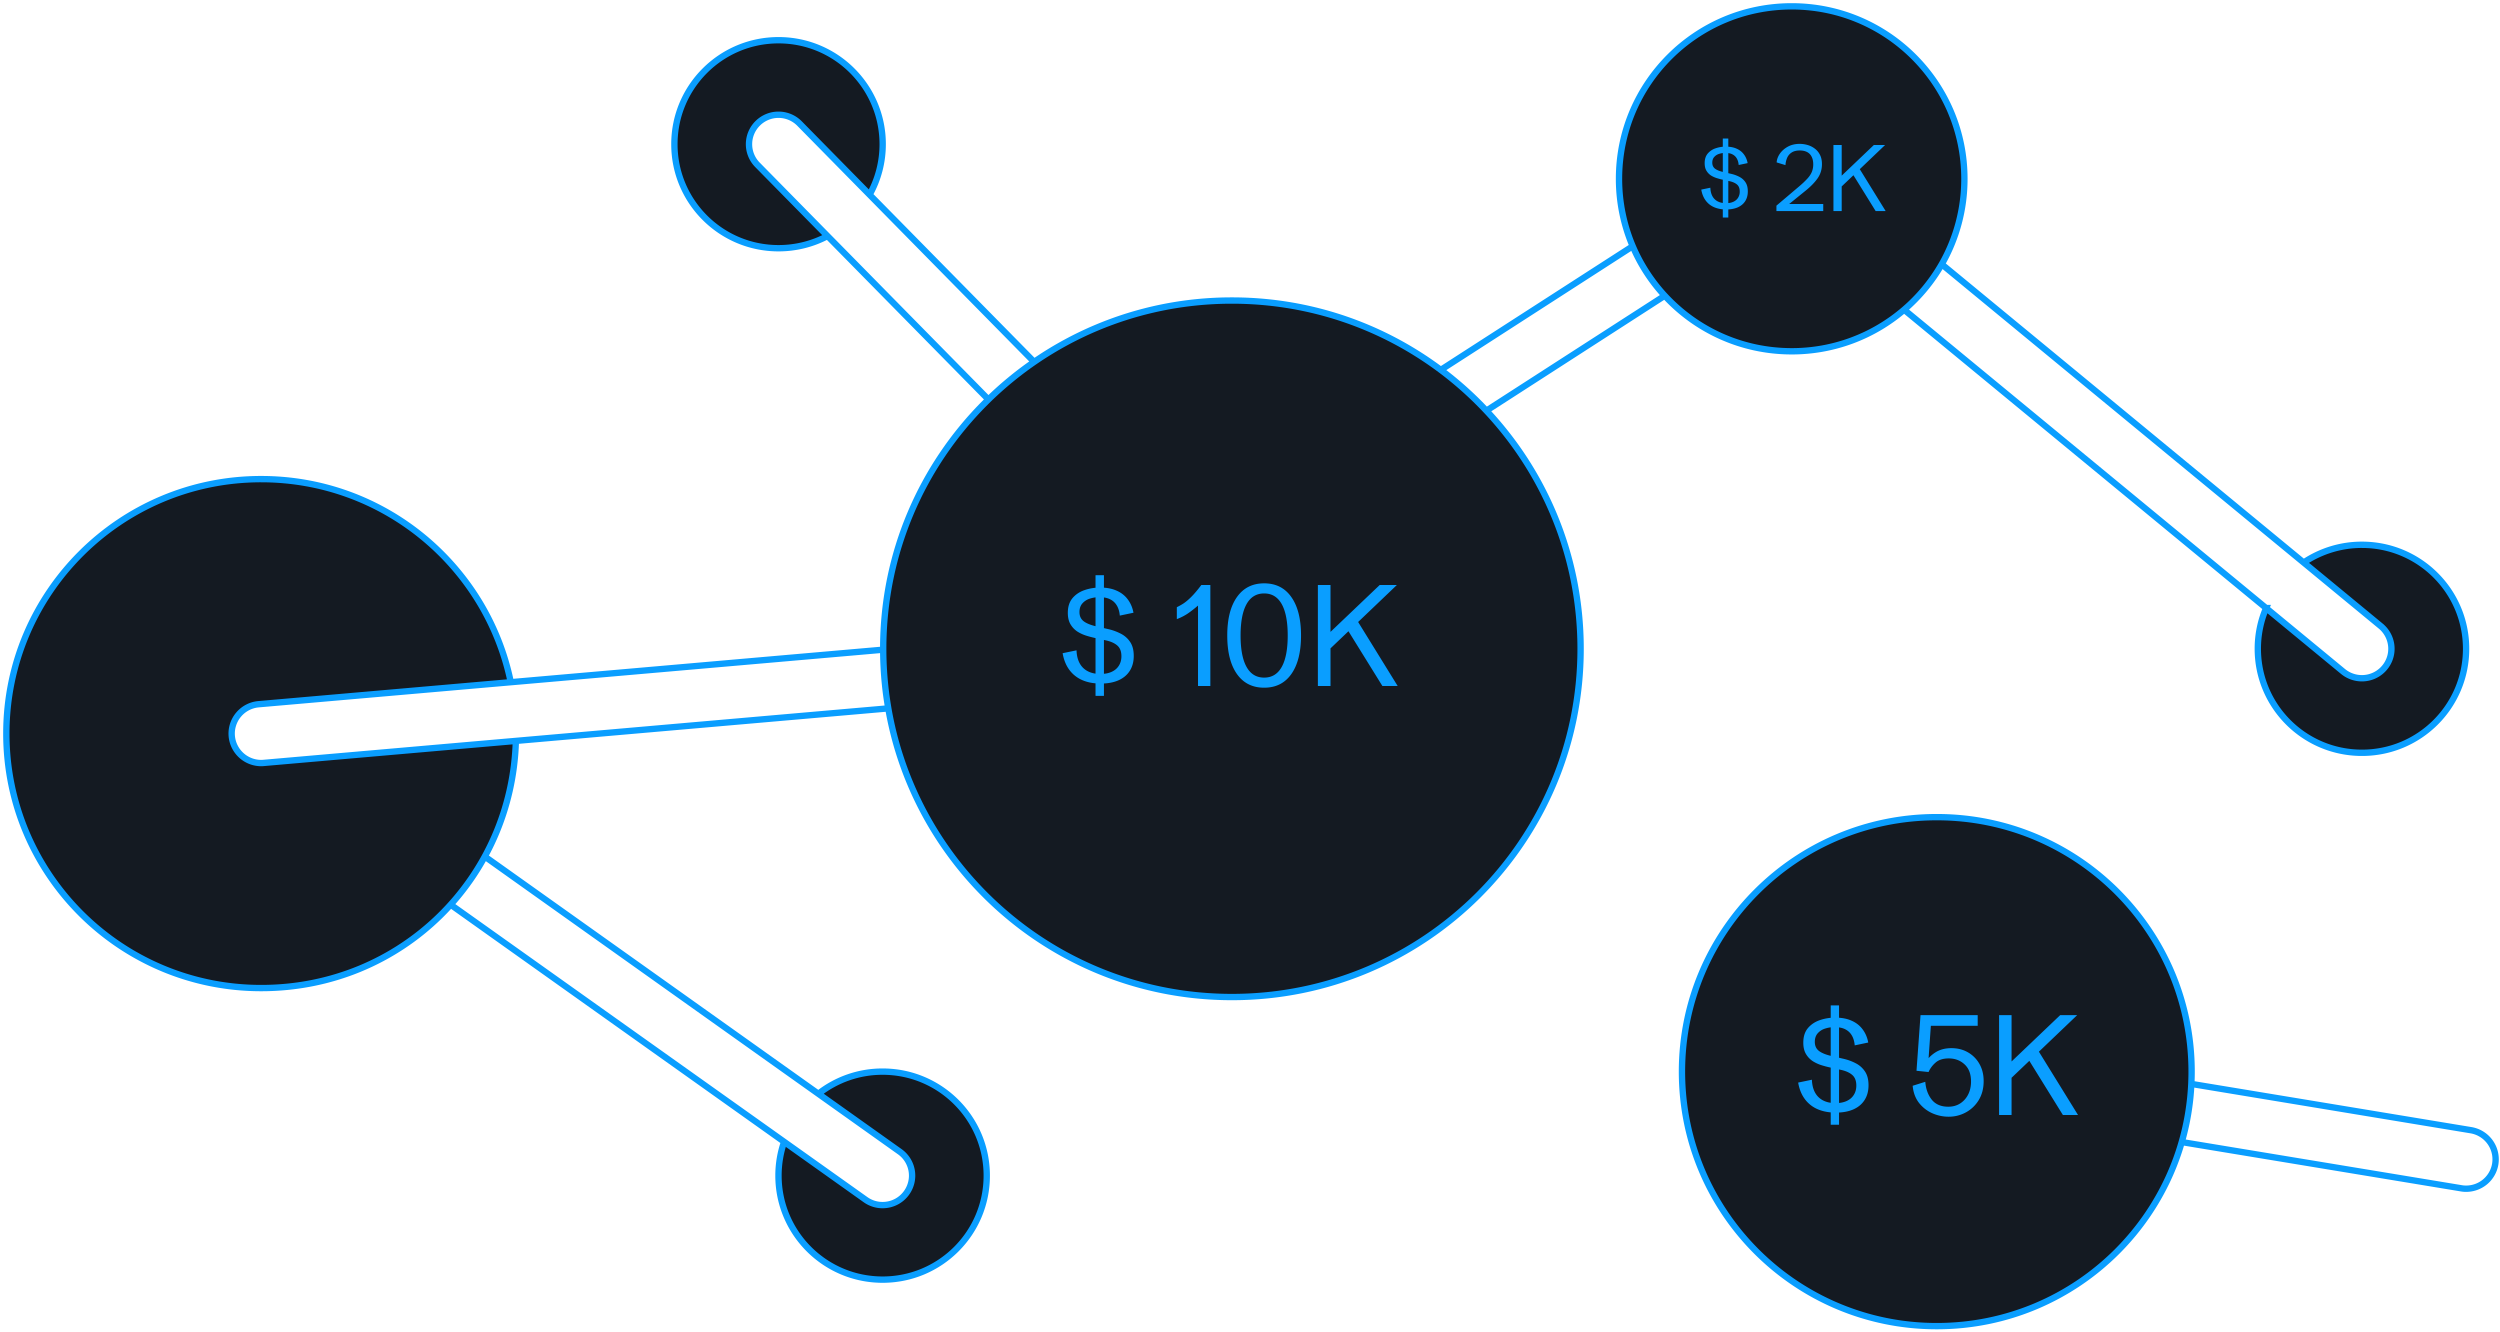
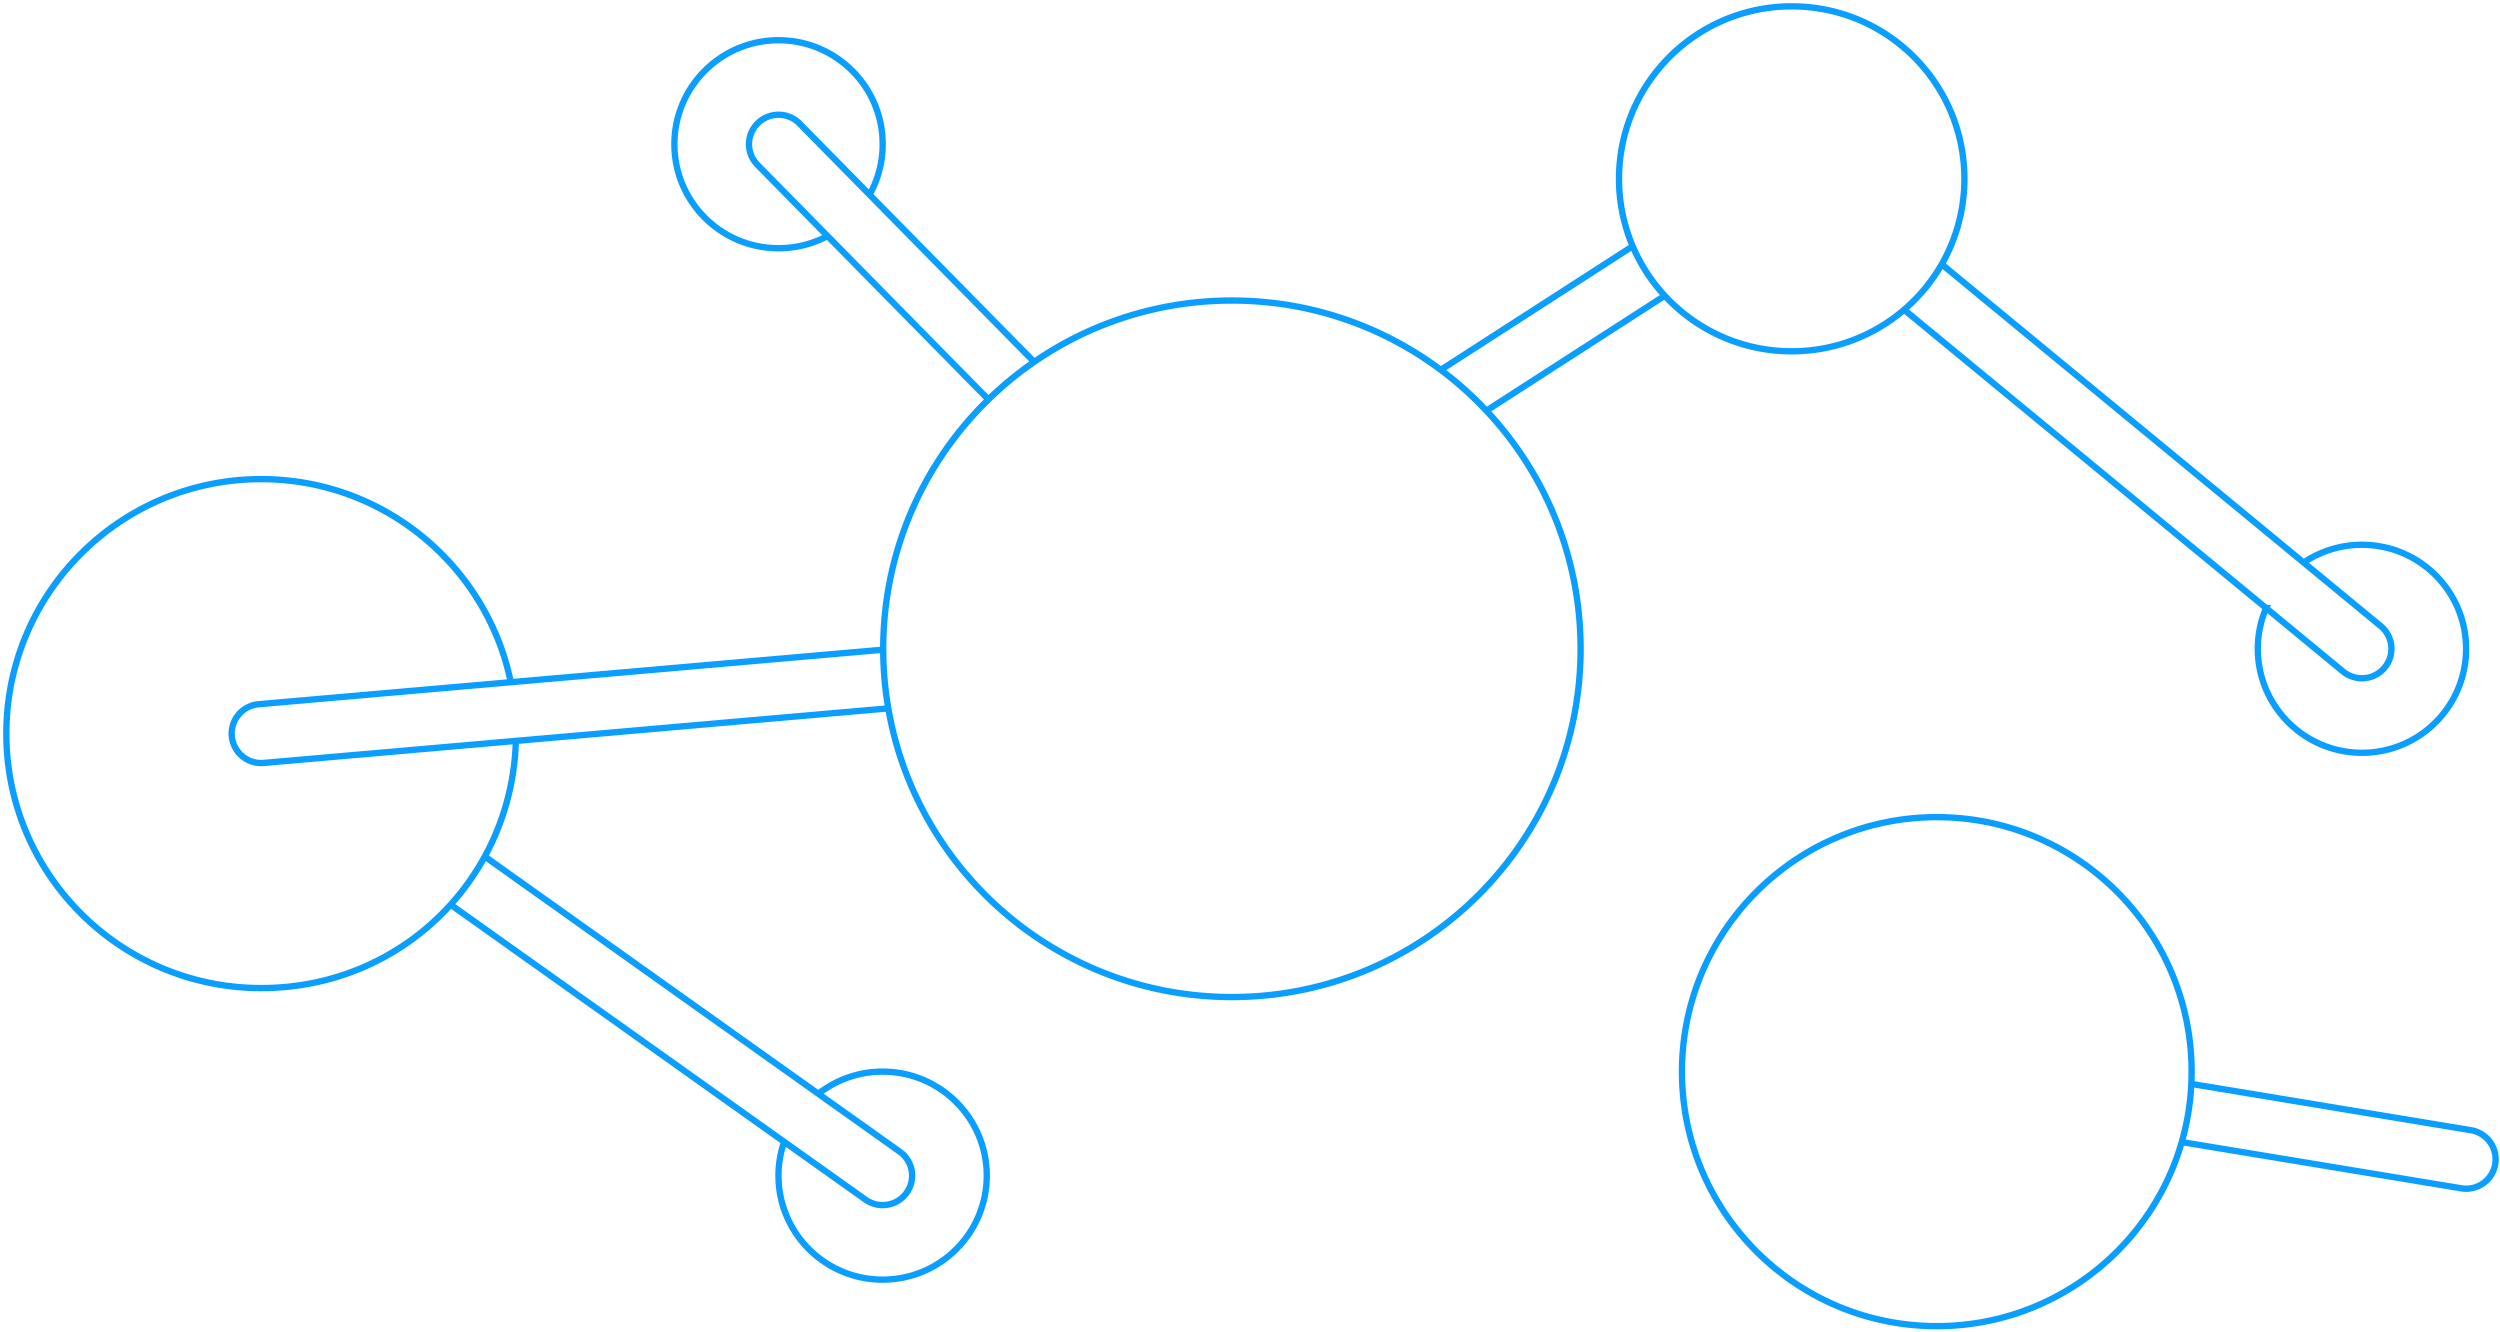
<svg xmlns="http://www.w3.org/2000/svg" width="394" height="210" fill="none">
-   <path d="M80.498 107.516C76.745 89.248 60.56 75.511 41.16 75.511 18.982 75.51.999 93.463.999 115.615c0 22.145 17.983 40.105 40.16 40.105 11.995 0 22.577-5.071 29.864-13.148a39.824 39.824 0 005.38-7.584c2.965-5.428 4.71-11.625 4.898-18.221l-39.733 3.47a3.997 3.997 0 01-.409.021 4.656 4.656 0 01-4.63-4.235 4.652 4.652 0 014.23-5.037l39.74-3.47zm113.65 49.618c30.351 0 54.955-24.572 54.955-54.885 0-14.512-5.64-27.708-14.85-37.522a55.223 55.223 0 00-7.187-6.43c-9.175-6.865-20.571-10.932-32.918-10.932-30.35 0-54.954 24.572-54.954 54.884l.001.142c.076 30.247 24.65 54.743 54.953 54.743zM300.096 48.807a27.287 27.287 0 005.923-7.161 27.061 27.061 0 003.571-13.464C309.59 13.162 297.409 1 282.373 1s-27.217 12.163-27.217 27.182a27.08 27.08 0 002.139 10.58l.018.041a27.235 27.235 0 005.05 7.803c4.974 5.388 12.097 8.758 20.01 8.758a27.119 27.119 0 0017.723-6.557zm45.303 120.088c0 22.153-17.98 40.105-40.161 40.105-22.18 0-40.16-17.952-40.16-40.105 0-22.152 17.98-40.111 40.16-40.111 22.181 0 40.161 17.959 40.161 40.111zm11.741-73.062a16.266 16.266 0 00-1.309 6.416c0 9.054 7.347 16.391 16.413 16.391 9.066 0 16.412-7.337 16.412-16.391 0-9.053-7.347-16.39-16.412-16.39a16.416 16.416 0 00-9.178 2.793l12.135 10.017a4.64 4.64 0 01-.983 7.781 4.64 4.64 0 01-1.983.442 4.688 4.688 0 01-2.958-1.055L357.14 95.833zm-233.56 84.111a16.418 16.418 0 00-.891 5.335c0 9.054 7.346 16.391 16.412 16.391 9.066 0 16.412-7.337 16.412-16.391 0-9.053-7.346-16.391-16.412-16.391a16.32 16.32 0 00-10.123 3.495l12.82 9.119a4.634 4.634 0 011.087 6.471 4.626 4.626 0 01-3.793 1.949 4.59 4.59 0 01-2.697-.865l-12.815-9.113zm13.466-149.258a16.327 16.327 0 002.065-7.956c0-9.054-7.347-16.39-16.413-16.39-9.066 0-16.412 7.336-16.412 16.39s7.347 16.39 16.412 16.39c2.79 0 5.422-.696 7.719-1.92l-11.039-11.22a4.633 4.633 0 01.057-6.563 4.649 4.649 0 016.574.056l11.037 11.213z" fill="#141A22" />
  <path d="M80.502 107.532l-.004-.016m.803 9.246v.005m58.692-5.126l-58.692 5.126m57.902-14.377l-.008.001m123.168-55.786l-28.11 18.122m28.11-18.122c4.974 5.389 12.097 8.759 20.01 8.759a27.119 27.119 0 0017.723-6.557 27.287 27.287 0 005.923-7.161m-43.656 4.96a27.235 27.235 0 01-5.05-7.803m-23.06 25.924c9.21 9.814 14.85 23.01 14.85 37.522m-14.85-37.522a55.223 55.223 0 00-7.187-6.43m78.953-16.651l69.182 57.023m-69.182-57.023a27.061 27.061 0 003.571-13.464C309.59 13.162 297.409 1 282.373 1s-27.217 12.163-27.217 27.182a27.08 27.08 0 002.139 10.58l.018.041M375.201 98.67a4.64 4.64 0 01-.983 7.781 4.64 4.64 0 01-1.983.442 4.688 4.688 0 01-2.958-1.055m5.924-7.168l-12.135-10.017a16.416 16.416 0 019.178-2.793c9.065 0 16.412 7.337 16.412 16.39 0 9.054-7.346 16.391-16.412 16.391-9.066 0-16.413-7.337-16.413-16.391a16.266 16.266 0 011.309-6.416m12.137 10.004l-12.134-10.01-.003.006m12.137 10.004L357.14 95.833m-57.044-47.019l57.044 47.019M227.065 58.297h.001m30.257-19.5l-.01.006m88.086 132.027l44.019 7.288a4.657 4.657 0 013.831 5.346 4.641 4.641 0 01-4.584 3.876 4.01 4.01 0 01-.763-.063l-44.056-7.288M76.345 134.946l.058.042m65.395 46.514a4.634 4.634 0 011.087 6.471 4.626 4.626 0 01-3.793 1.949 4.59 4.59 0 01-2.697-.865m5.403-7.555l-12.823-9.117.003-.002m12.82 9.119l-12.82-9.119m7.417 16.674l-12.813-9.117-.002.004m12.815 9.113l-12.815-9.113m-52.647-37.435l.09.063m84.751-79.611L119.378 25.98m0 0a4.633 4.633 0 01.057-6.563 4.649 4.649 0 016.574.056m-6.631 6.507l11.039 11.22a16.38 16.38 0 01-7.719 1.92c-9.065 0-16.412-7.336-16.412-16.39s7.346-16.39 16.412-16.39c9.066 0 16.413 7.336 16.413 16.39a16.327 16.327 0 01-2.065 7.956l-11.037-11.213m0 0l36.971 37.565m86.123 45.211c0 30.313-24.604 54.885-54.955 54.885-30.303 0-54.877-24.496-54.953-54.743m109.908-.142c0-17.98-8.658-33.942-22.037-43.952M80.498 107.516C76.745 89.248 60.56 75.511 41.16 75.511 18.982 75.51.999 93.463.999 115.615c0 22.145 17.983 40.105 40.16 40.105 11.995 0 22.577-5.071 29.864-13.148m9.475-35.056l-39.739 3.47a4.65 4.65 0 00-4.23 5.037 4.656 4.656 0 004.63 4.235c.137 0 .273-.007.41-.021l39.732-3.47m-.803-9.251l58.697-5.125m-68.172 40.181a39.824 39.824 0 005.38-7.584m-5.38 7.584l52.557 37.372m-47.177-44.956c2.965-5.428 4.71-11.625 4.898-18.221m-4.898 18.221l52.575 37.395m98.088-114.086c-9.175-6.865-20.571-10.932-32.918-10.932-30.35 0-54.954 24.572-54.954 54.884l.001.142m87.871-44.094l30.247-19.494M123.58 179.944a16.418 16.418 0 00-.891 5.335c0 9.054 7.346 16.391 16.412 16.391 9.066 0 16.412-7.337 16.412-16.391 0-9.053-7.346-16.391-16.412-16.391a16.32 16.32 0 00-10.123 3.495m216.421-3.488c0 22.153-17.98 40.105-40.161 40.105-22.18 0-40.16-17.952-40.16-40.105 0-22.152 17.98-40.111 40.16-40.111 22.181 0 40.161 17.959 40.161 40.111z" stroke="#0A9EFF" stroke-width=".703" stroke-miterlimit="10" />
  <path d="M80.502 107.532C76.754 89.256 60.566 75.511 41.16 75.511 18.982 75.51.999 93.463.999 115.615c0 22.145 17.983 40.105 40.16 40.105 22.177 0 39.528-17.334 40.142-38.958m42.281 63.178a16.386 16.386 0 00-.893 5.339c0 9.054 7.346 16.391 16.412 16.391 9.066 0 16.412-7.337 16.412-16.391 0-9.053-7.346-16.391-16.412-16.391a16.319 16.319 0 00-10.126 3.497m8.071-141.699a16.327 16.327 0 002.065-7.956c0-9.054-7.347-16.39-16.413-16.39-9.066 0-16.412 7.336-16.412 16.39s7.347 16.39 16.412 16.39c2.79 0 5.422-.696 7.719-1.92m226.726 58.627a16.261 16.261 0 00-1.312 6.422c0 9.054 7.347 16.391 16.413 16.391 9.066 0 16.412-7.337 16.412-16.391 0-9.053-7.347-16.39-16.412-16.39a16.416 16.416 0 00-9.178 2.793M139.993 111.64l-98.425 8.596a3.997 3.997 0 01-.409.021 4.656 4.656 0 01-4.63-4.235 4.652 4.652 0 014.23-5.037l98.444-8.596m123.16-55.785l-28.11 18.122m28.11-18.122c4.974 5.389 12.097 8.759 20.01 8.759a27.119 27.119 0 0017.723-6.557 27.287 27.287 0 005.923-7.161m-43.656 4.96a27.236 27.236 0 01-5.068-7.844 27.08 27.08 0 01-2.139-10.58C255.156 13.162 267.337 1 282.373 1s27.217 12.163 27.217 27.182a27.06 27.06 0 01-3.571 13.464m0 0l69.182 57.023a4.64 4.64 0 01-.983 7.781 4.64 4.64 0 01-1.983.442 4.688 4.688 0 01-2.958-1.055l-69.181-57.023m-73.031 9.483l30.258-19.5m88.076 132.033l44.019 7.288a4.657 4.657 0 013.831 5.346 4.641 4.641 0 01-4.584 3.876 4.01 4.01 0 01-.763-.063l-44.056-7.288M76.345 134.946l65.453 46.556a4.634 4.634 0 011.087 6.471 4.626 4.626 0 01-3.793 1.949 4.59 4.59 0 01-2.697-.865l-65.462-46.548m84.841-79.548L119.378 25.98a4.633 4.633 0 01.057-6.563 4.649 4.649 0 016.574.056l36.971 37.565m86.123 45.211c0 30.313-24.604 54.885-54.955 54.885-30.35 0-54.954-24.572-54.954-54.885 0-30.312 24.604-54.884 54.954-54.884 30.351 0 54.955 24.572 54.955 54.884zm96.296 66.646c0 22.153-17.98 40.105-40.161 40.105-22.18 0-40.16-17.952-40.16-40.105 0-22.152 17.98-40.111 40.16-40.111 22.181 0 40.161 17.959 40.161 40.111z" stroke="#0A9EFF" stroke-miterlimit="10" />
-   <path d="M173.473 107.73c-1.127 0-2.111-.188-2.951-.563a4.96 4.96 0 01-2.023-1.636c-.516-.715-.858-1.577-1.028-2.587l2.189-.453c.044 1.201.39 2.122 1.039 2.764.655.641 1.565.961 2.73.961.7 0 1.293-.114 1.779-.343.494-.228.87-.552 1.128-.972.265-.42.398-.914.398-1.481 0-.744-.214-1.305-.642-1.68-.427-.376-1.031-.649-1.812-.818l-1.901-.42a16.067 16.067 0 01-1.183-.321 6.014 6.014 0 01-1.359-.619 3.476 3.476 0 01-1.106-1.138c-.294-.48-.442-1.094-.442-1.846 0-.943.24-1.706.719-2.288.486-.582 1.116-1.01 1.89-1.282a7.49 7.49 0 012.487-.409c1.002 0 1.864.162 2.586.486.729.317 1.315.774 1.757 1.37.45.59.752 1.294.907 2.112l-2.156.453c-.051-.604-.199-1.12-.442-1.547a2.47 2.47 0 00-1.05-1.006c-.449-.236-1.02-.354-1.713-.354a4.86 4.86 0 00-1.547.243 2.568 2.568 0 00-1.161.763c-.295.346-.442.796-.442 1.349 0 .604.21 1.075.63 1.414.427.34 1.094.615 2 .83l1.924.441a8.09 8.09 0 011.945.708 3.834 3.834 0 011.481 1.304c.383.56.575 1.297.575 2.211 0 .913-.21 1.698-.63 2.354-.413.648-1.01 1.146-1.791 1.492-.773.339-1.702.508-2.785.508zm-.818 1.935V90.654h1.326v19.011h-1.326zm16.151-1.548V95.44c-.583.5-1.128.924-1.636 1.27a8.4 8.4 0 01-1.702.863v-1.88c.324-.154.666-.346 1.028-.574.361-.236.77-.578 1.226-1.028.465-.457.999-1.087 1.603-1.89h1.426v15.916h-1.945zm10.424.265c-1.843 0-3.272-.718-4.289-2.155-1.017-1.444-1.525-3.467-1.525-6.068 0-2.601.508-4.62 1.525-6.057 1.017-1.444 2.446-2.166 4.289-2.166 1.849 0 3.279.722 4.288 2.166 1.017 1.437 1.525 3.456 1.525 6.057 0 2.601-.508 4.624-1.525 6.068-1.009 1.437-2.439 2.155-4.288 2.155zm0-1.591c1.223 0 2.148-.564 2.774-1.691.626-1.128.939-2.774.939-4.941 0-2.166-.313-3.813-.939-4.94-.626-1.128-1.551-1.692-2.774-1.692-1.224 0-2.148.564-2.775 1.692-.626 1.127-.939 2.774-.939 4.94 0 2.167.313 3.813.939 4.941.627 1.127 1.551 1.691 2.775 1.691zm8.467 1.326V92.201h1.99v7.383l7.748-7.383h2.708l-6.101 5.825 6.233 10.091h-2.409l-5.35-8.632-2.829 2.697v5.935h-1.99zm64.351-75.105c-.738 0-1.382-.123-1.931-.368a3.244 3.244 0 01-1.324-1.071c-.338-.468-.562-1.032-.673-1.693l1.432-.297c.029.787.256 1.39.68 1.809.43.42 1.025.63 1.787.63.458 0 .847-.075 1.165-.225.323-.15.569-.362.738-.637a1.78 1.78 0 00.26-.969c0-.487-.14-.854-.419-1.1-.28-.245-.676-.424-1.187-.535l-1.244-.275a10.418 10.418 0 01-.774-.21 3.944 3.944 0 01-.89-.405 2.28 2.28 0 01-.723-.745c-.193-.313-.29-.716-.29-1.208 0-.617.157-1.116.47-1.498a2.78 2.78 0 011.238-.839 4.897 4.897 0 011.627-.267c.656 0 1.22.106 1.693.318.478.207.861.506 1.15.897.295.386.492.846.594 1.382l-1.411.296c-.034-.395-.13-.733-.29-1.012a1.617 1.617 0 00-.687-.659c-.294-.154-.668-.231-1.121-.231-.357 0-.695.053-1.013.159a1.675 1.675 0 00-.759.5c-.193.226-.29.52-.29.882 0 .395.138.704.412.926.28.221.717.402 1.31.542l1.259.29a5.29 5.29 0 011.273.463c.4.202.723.487.969.853.251.367.376.85.376 1.447 0 .598-.137 1.112-.412 1.541-.27.424-.661.75-1.172.977-.506.221-1.114.332-1.823.332zm-.535 1.266V21.836h.868v12.442h-.868zm8.451-1.012v-.854l3.661-3.104a13.4 13.4 0 001.215-1.157c.318-.347.552-.7.702-1.056a3.07 3.07 0 00.224-1.194c0-.477-.085-.878-.253-1.2a1.632 1.632 0 00-.717-.739c-.313-.164-.696-.246-1.15-.246-.521 0-.943.104-1.266.311a1.89 1.89 0 00-.716.825 3.435 3.435 0 00-.275 1.172L280 25.597c.029-.463.195-.919.499-1.367.309-.448.731-.82 1.266-1.114.536-.294 1.16-.441 1.874-.441.405 0 .813.058 1.223.173.41.116.786.302 1.128.557.347.251.625.581.832.991.212.405.318.898.318 1.476 0 .825-.224 1.563-.672 2.214-.449.646-1.076 1.295-1.881 1.946l-2.829 2.293-.919-.174h6.504v1.115h-7.379zm8.986 0V22.848h1.302v4.833l5.071-4.833h1.773l-3.994 3.813 4.08 6.605h-1.577l-3.501-5.65-1.852 1.765v3.885h-1.302zm.379 142.082c-1.115 0-2.089-.186-2.92-.558a4.919 4.919 0 01-2.001-1.618c-.51-.708-.849-1.561-1.017-2.559l2.165-.449c.044 1.189.387 2.1 1.028 2.734.649.634 1.55.952 2.701.952.693 0 1.28-.113 1.761-.339.489-.226.86-.547 1.115-.963.263-.415.394-.904.394-1.465 0-.736-.211-1.291-.634-1.662-.423-.372-1.021-.642-1.794-.81l-1.88-.415a15.924 15.924 0 01-1.171-.317 5.984 5.984 0 01-1.345-.613 3.436 3.436 0 01-1.093-1.126c-.292-.474-.438-1.083-.438-1.826 0-.933.237-1.688.711-2.264.481-.576 1.105-.999 1.87-1.268a7.408 7.408 0 012.461-.405c.991 0 1.844.16 2.559.481.721.314 1.301.766 1.738 1.356.445.583.744 1.28.897 2.089l-2.132.448c-.051-.598-.197-1.108-.438-1.531a2.442 2.442 0 00-1.039-.995c-.444-.233-1.009-.35-1.695-.35a4.8 4.8 0 00-1.531.241 2.54 2.54 0 00-1.148.754c-.291.343-.437.788-.437 1.334 0 .598.207 1.065.623 1.4.423.336 1.083.609 1.979.82l1.903.438c.678.153 1.32.386 1.925.7a3.798 3.798 0 011.465 1.29c.379.554.569 1.283.569 2.187 0 .904-.208 1.681-.624 2.329-.408.642-.998 1.134-1.771 1.477-.766.335-1.684.503-2.756.503zm-.809 1.913v-18.809h1.312v18.809h-1.312zm18.593-1.268a6.327 6.327 0 01-2.614-.558 5.503 5.503 0 01-2.089-1.651c-.554-.729-.878-1.619-.973-2.668l1.99-.624c.081 1.108.416 2.042 1.006 2.8.598.751 1.469 1.126 2.614 1.126.707 0 1.327-.167 1.859-.503a3.55 3.55 0 001.269-1.411c.306-.597.459-1.283.459-2.055 0-1.174-.339-2.074-1.017-2.701-.671-.627-1.506-.941-2.504-.941-.882 0-1.575.222-2.078.667-.496.438-.86.93-1.094 1.476l-1.902-.196.634-8.771h9.011v1.684h-7.382l-.415 5.949-.536-.043a5.115 5.115 0 011.64-1.695c.7-.46 1.553-.689 2.559-.689.962 0 1.826.218 2.592.656a4.801 4.801 0 011.815 1.826c.445.78.667 1.684.667 2.712 0 1.137-.255 2.129-.765 2.974a5.343 5.343 0 01-2.023 1.947 5.582 5.582 0 01-2.723.689zm7.94-.263v-15.747h1.968v7.305l7.666-7.305h2.679l-6.036 5.763 6.168 9.984h-2.384l-5.293-8.54-2.8 2.668v5.872h-1.968z" fill="#0A9EFF" />
</svg>